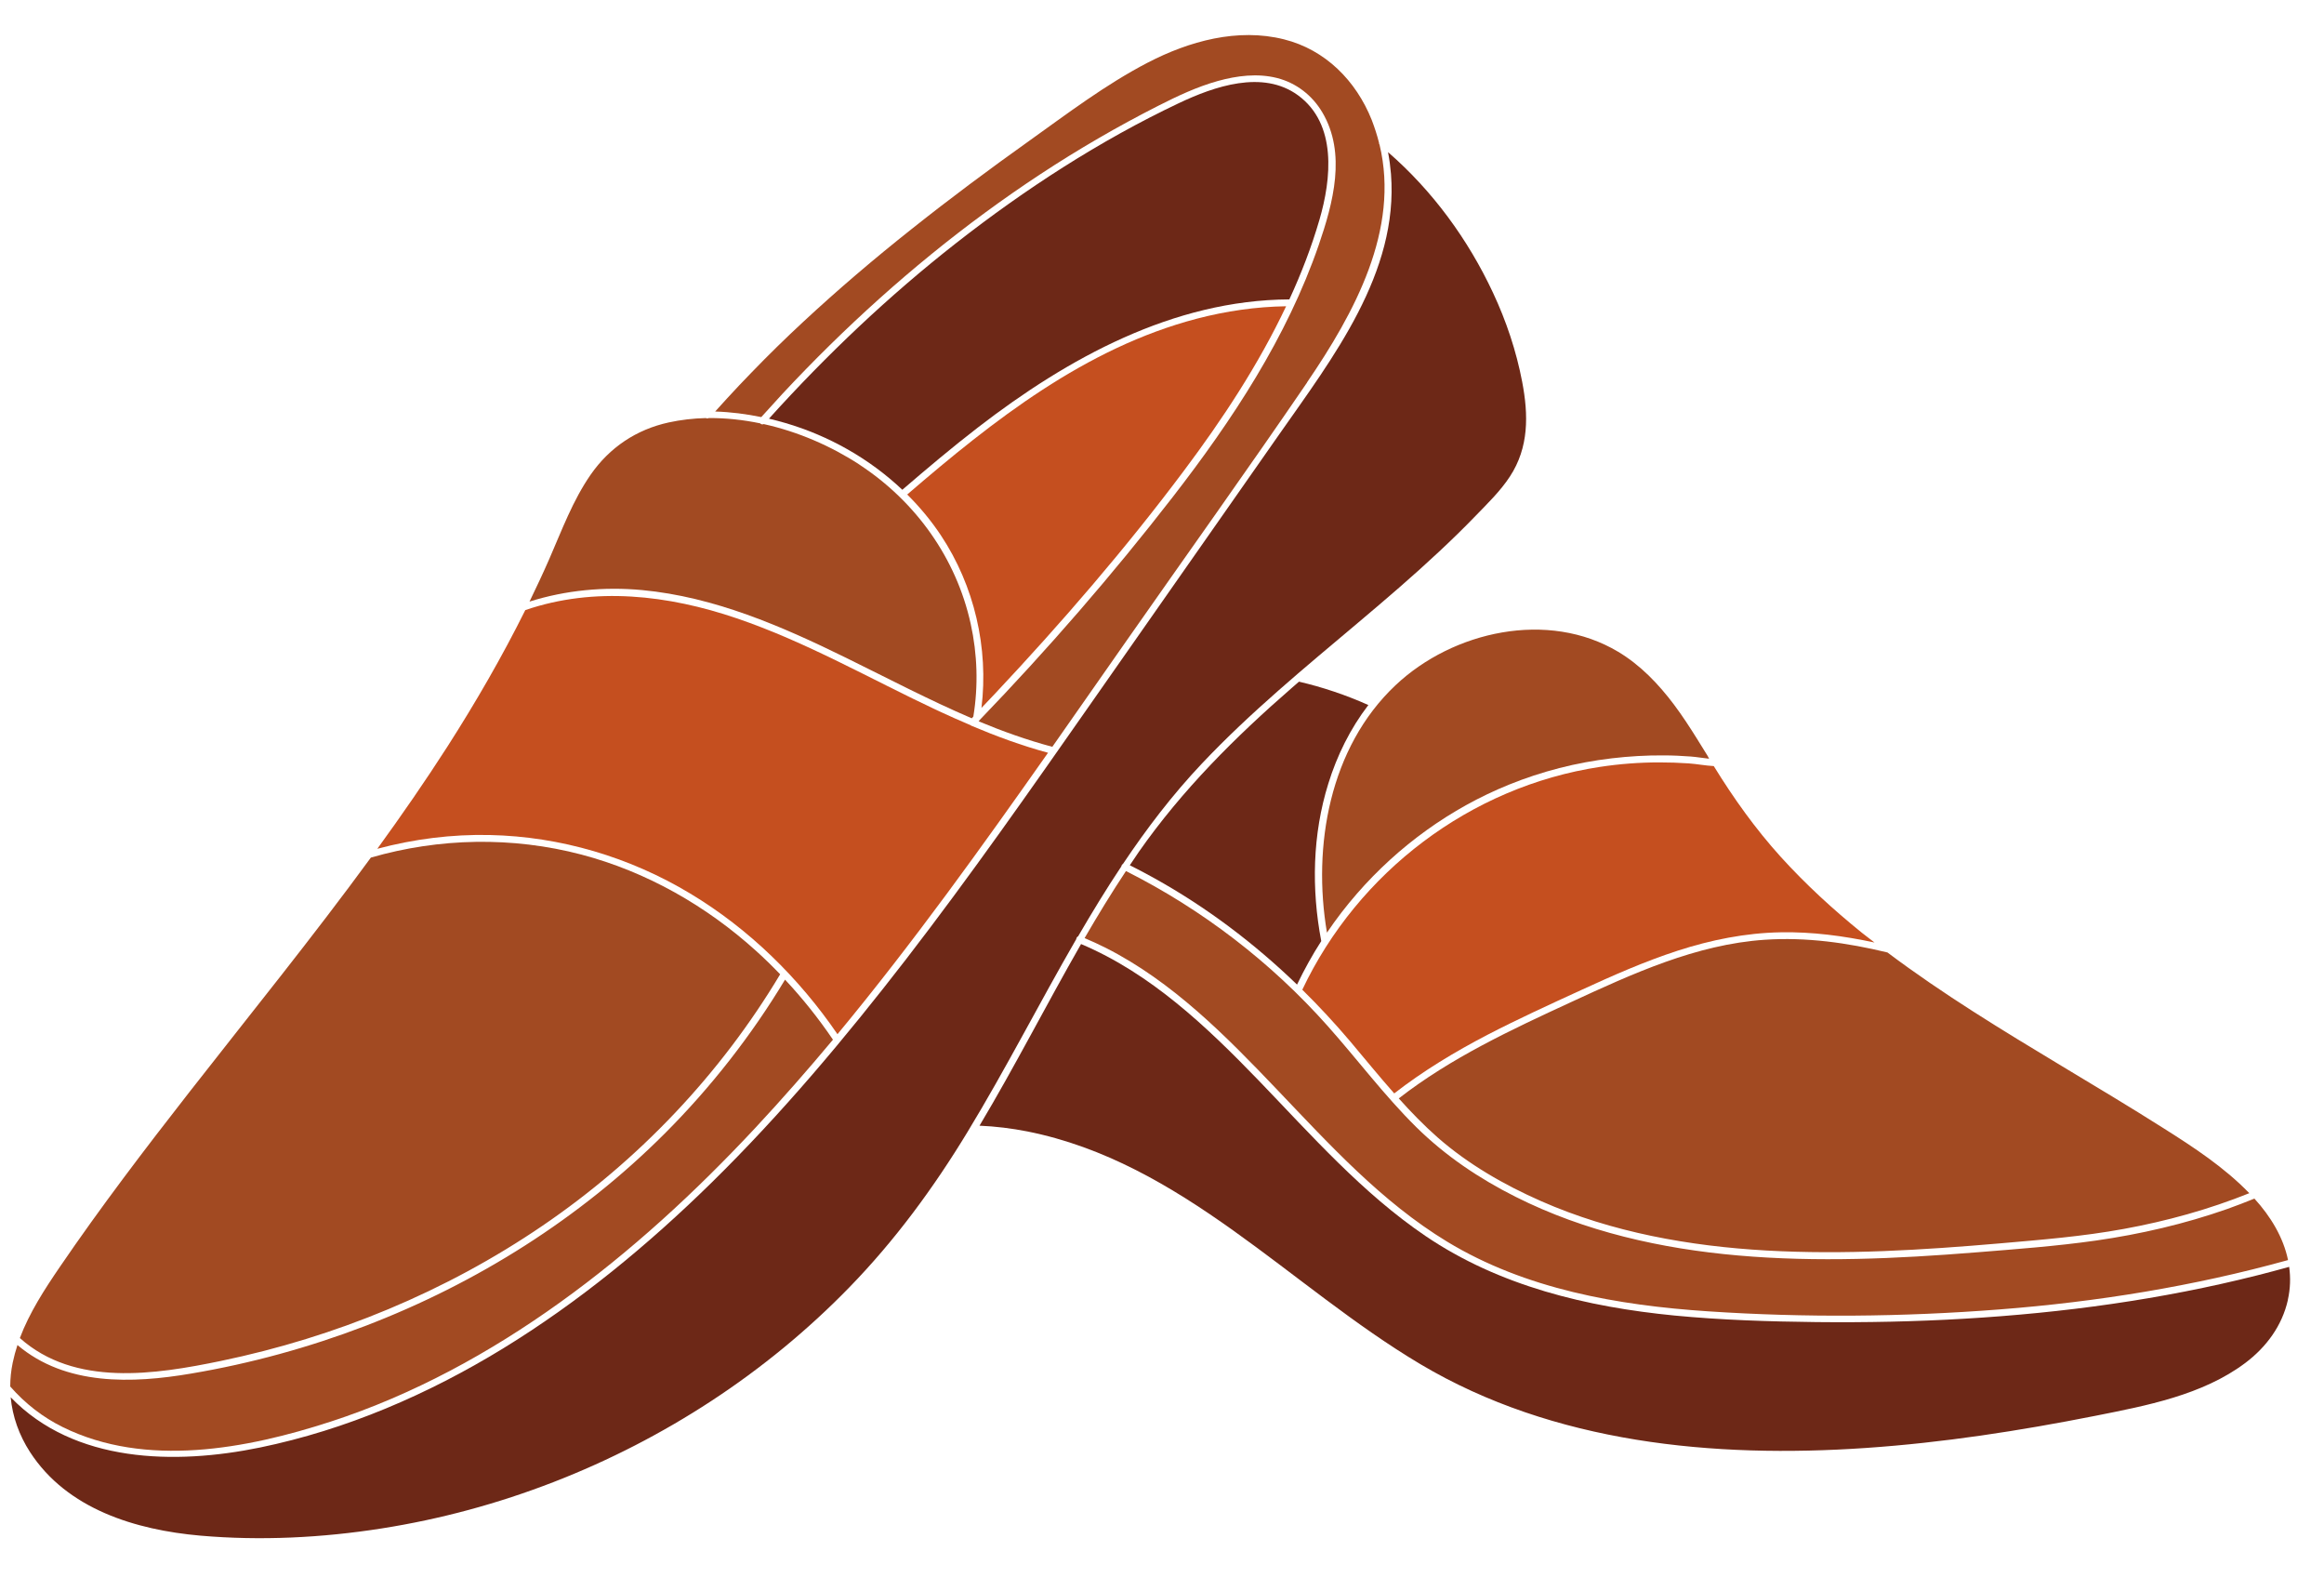
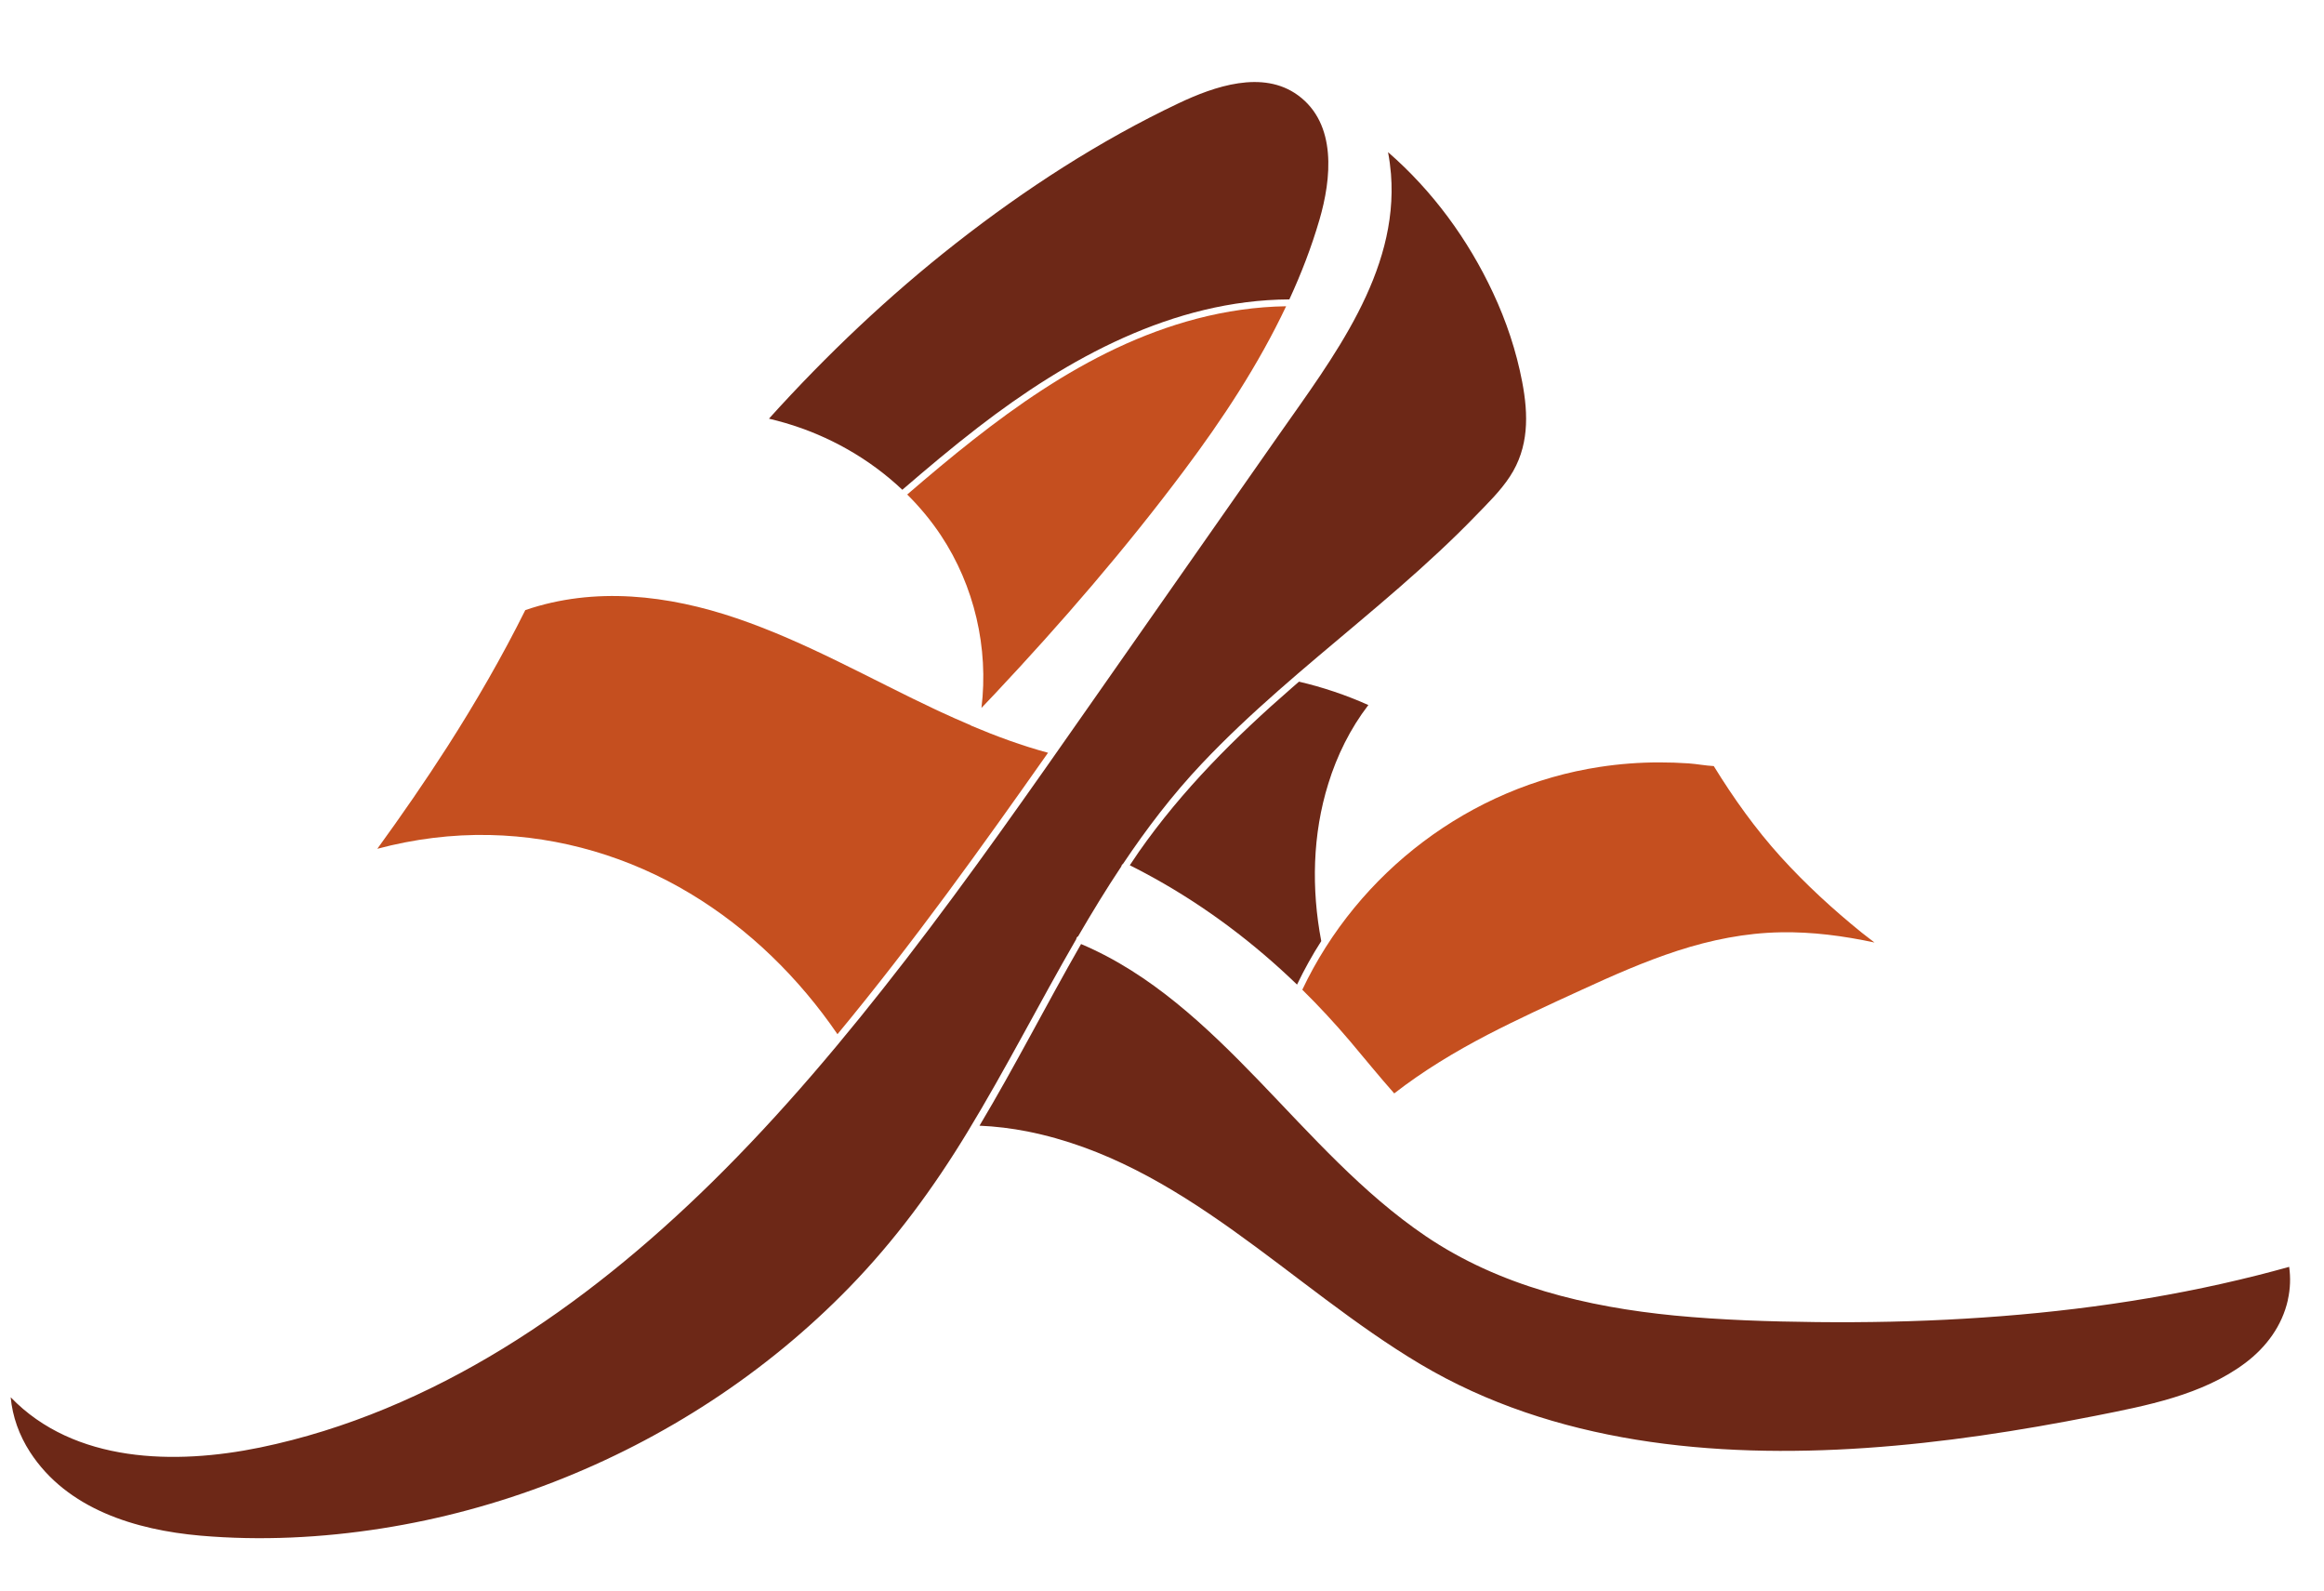
<svg xmlns="http://www.w3.org/2000/svg" id="Layer_2" data-name="Layer 2" viewBox="0 0 308.94 211.41">
  <defs>
    <style>      .cls-1 {        clip-path: url(#clippath);      }      .cls-2 {        fill: none;      }      .cls-2, .cls-3, .cls-4, .cls-5 {        stroke-width: 0px;      }      .cls-3 {        fill: #a24a22;      }      .cls-6 {        clip-path: url(#clippath-1);      }      .cls-7 {        clip-path: url(#clippath-2);      }      .cls-4 {        fill: #6d2817;      }      .cls-5 {        fill: #c54f1f;      }    </style>
    <clipPath id="clippath">
      <rect class="cls-2" x="52.09" y="-46.54" width="204.75" height="304.5" transform="translate(45.38 257.81) rotate(-88.74)" />
    </clipPath>
    <clipPath id="clippath-1">
      <rect class="cls-2" x="52.09" y="-46.54" width="204.75" height="304.5" transform="translate(45.38 257.81) rotate(-88.74)" />
    </clipPath>
    <clipPath id="clippath-2">
      <rect class="cls-2" x="52.09" y="-46.54" width="204.75" height="304.5" transform="translate(45.38 257.81) rotate(-88.74)" />
    </clipPath>
  </defs>
  <g id="Layer_1-2" data-name="Layer 1">
    <g class="cls-1">
      <g class="cls-6">
        <g class="cls-7">
-           <path class="cls-4" d="M304.14,172.76c-.77,3.43-2.87,6.27-5.66,8.37-5.7,4.28-13.16,5.68-20,7.04-10.06,1.99-20.21,3.56-30.45,4.26-20.19,1.38-41.48-.6-59.2-11.13-17.36-10.32-31.7-26.84-52.28-30.94-2.09-.41-4.21-.67-6.34-.76,4.72-7.9,8.91-16.14,13.5-24.14,9.28,3.92,16.68,10.96,23.58,18.1,7.02,7.28,13.79,14.99,22.21,20.7,9.81,6.65,21.44,9.43,33.1,10.57,6.26.6,12.56.8,18.85.87,6.57.07,13.15-.06,19.7-.45,13.12-.77,26.2-2.55,38.95-5.77,1.4-.35,2.8-.73,4.21-1.12.2,1.42.16,2.9-.18,4.4M143.31,124.45c1.84-3.16,3.73-6.27,5.75-9.3.02-.14.11-.27.23-.35,3.13-4.67,6.55-9.16,10.47-13.31,6.43-6.81,13.7-12.77,20.85-18.8,3.62-3.05,7.21-6.12,10.66-9.35,1.67-1.56,3.31-3.15,4.9-4.8,1.58-1.63,3.29-3.29,4.54-5.2,2.55-3.88,2.48-8.2,1.64-12.6-.78-4.09-2.11-8.06-3.87-11.82-3.31-7.09-8.04-13.56-13.96-18.7.18.96.31,1.94.39,2.9,1.03,13.15-7.77,24.48-14.89,34.65-8.32,11.89-16.65,23.78-24.96,35.66-8.03,11.48-16.06,22.97-24.62,34.06-8.02,10.38-16.48,20.48-25.84,29.67-8.44,8.28-17.64,15.87-27.75,22.06-9.94,6.08-20.83,10.79-32.29,13.15-11.27,2.32-24.69,2.08-33.14-6.68.24,2.56,1.12,5.04,2.57,7.28,4.92,7.6,14.05,10.35,22.63,11.11,8.03.7,16.2.29,24.14-.96,15.6-2.45,30.63-8.31,43.82-16.95,6.64-4.35,12.81-9.41,18.35-15.11,6.06-6.23,11.19-13.21,15.69-20.63,5.09-8.37,9.55-17.15,14.45-25.62.02-.15.09-.29.21-.36ZM181.91,93.7c-2.97-1.33-6.06-2.37-9.23-3.11-.3.27-.62.53-.92.8-7.56,6.57-14.61,13.59-20.37,21.82-.41.59-.8,1.18-1.2,1.78,1.09.55,2.17,1.11,3.24,1.71,6.97,3.87,13.3,8.66,18.99,14.15.96-1.99,2.03-3.93,3.22-5.78-1.32-6.92-1.17-14.18.94-20.93,1.15-3.73,2.93-7.33,5.32-10.44ZM119.95,65.09c3.29-2.83,6.61-5.63,10.05-8.28,11.94-9.21,25.94-16.94,41.4-17.02,1.58-3.42,2.94-6.95,4-10.58,1.58-5.41,2.37-12.75-2.87-16.56-4.69-3.41-11.13-1.16-15.82,1.06-10.53,4.99-20.45,11.43-29.6,18.59-8.98,7.03-17.26,14.89-24.89,23.34.73.18,1.46.36,2.16.57,5.79,1.69,11.19,4.74,15.57,8.88Z" />
+           <path class="cls-4" d="M304.14,172.76c-.77,3.43-2.87,6.27-5.66,8.37-5.7,4.28-13.16,5.68-20,7.04-10.06,1.99-20.21,3.56-30.45,4.26-20.19,1.38-41.48-.6-59.2-11.13-17.36-10.32-31.7-26.84-52.28-30.94-2.09-.41-4.21-.67-6.34-.76,4.72-7.9,8.91-16.14,13.5-24.14,9.28,3.92,16.68,10.96,23.58,18.1,7.02,7.28,13.79,14.99,22.21,20.7,9.81,6.65,21.44,9.43,33.1,10.57,6.26.6,12.56.8,18.85.87,6.57.07,13.15-.06,19.7-.45,13.12-.77,26.2-2.55,38.95-5.77,1.4-.35,2.8-.73,4.21-1.12.2,1.42.16,2.9-.18,4.4M143.31,124.45c1.84-3.16,3.73-6.27,5.75-9.3.02-.14.11-.27.23-.35,3.13-4.67,6.55-9.16,10.47-13.31,6.43-6.81,13.7-12.77,20.85-18.8,3.62-3.05,7.21-6.12,10.66-9.35,1.67-1.56,3.31-3.15,4.9-4.8,1.58-1.63,3.29-3.29,4.54-5.2,2.55-3.88,2.48-8.2,1.64-12.6-.78-4.09-2.11-8.06-3.87-11.82-3.31-7.09-8.04-13.56-13.96-18.7.18.96.31,1.94.39,2.9,1.03,13.15-7.77,24.48-14.89,34.65-8.32,11.89-16.65,23.78-24.96,35.66-8.03,11.48-16.06,22.97-24.62,34.06-8.02,10.38-16.48,20.48-25.84,29.67-8.44,8.28-17.64,15.87-27.75,22.06-9.94,6.08-20.83,10.79-32.29,13.15-11.27,2.32-24.69,2.08-33.14-6.68.24,2.56,1.12,5.04,2.57,7.28,4.92,7.6,14.05,10.35,22.63,11.11,8.03.7,16.2.29,24.14-.96,15.6-2.45,30.63-8.31,43.82-16.95,6.64-4.35,12.81-9.41,18.35-15.11,6.06-6.23,11.19-13.21,15.69-20.63,5.09-8.37,9.55-17.15,14.45-25.62.02-.15.09-.29.21-.36ZM181.91,93.7c-2.97-1.33-6.06-2.37-9.23-3.11-.3.27-.62.53-.92.8-7.56,6.57-14.61,13.59-20.37,21.82-.41.59-.8,1.18-1.2,1.78,1.09.55,2.17,1.11,3.24,1.71,6.97,3.87,13.3,8.66,18.99,14.15.96-1.99,2.03-3.93,3.22-5.78-1.32-6.92-1.17-14.18.94-20.93,1.15-3.73,2.93-7.33,5.32-10.44M119.95,65.09c3.29-2.83,6.61-5.63,10.05-8.28,11.94-9.21,25.94-16.94,41.4-17.02,1.58-3.42,2.94-6.95,4-10.58,1.58-5.41,2.37-12.75-2.87-16.56-4.69-3.41-11.13-1.16-15.82,1.06-10.53,4.99-20.45,11.43-29.6,18.59-8.98,7.03-17.26,14.89-24.89,23.34.73.18,1.46.36,2.16.57,5.79,1.69,11.19,4.74,15.57,8.88Z" />
          <path class="cls-5" d="M249.2,125.26c-4.1-.88-8.28-1.44-12.48-1.36-4.68.08-9.28,1.01-13.72,2.45-4.4,1.43-8.64,3.31-12.84,5.24-4.17,1.91-8.34,3.82-12.42,5.93-4.34,2.26-8.54,4.79-12.4,7.79-2.02-2.28-3.94-4.65-5.9-6.97-2.01-2.37-4.12-4.64-6.32-6.81,7.41-15.64,22.36-27,39.55-29.61,2.62-.4,5.26-.6,7.91-.6,1.3,0,2.59.04,3.89.13,1.11.08,2.24.3,3.35.36,2.63,4.27,5.52,8.32,8.89,12.05,3.32,3.66,6.97,7.01,10.81,10.11.55.44,1.12.87,1.68,1.3M120.61,65.73c1.66,1.65,3.17,3.46,4.47,5.42,4.45,6.71,6.36,14.96,5.39,22.93.58-.62,1.17-1.22,1.75-1.84,8.88-9.45,17.4-19.31,25.17-29.69,5.13-6.84,9.91-14.09,13.58-21.85-4.01.06-7.98.64-11.86,1.65-14.84,3.89-27.09,13.54-38.5,23.36ZM129.07,96.4c-1.5-.64-2.99-1.3-4.47-1.99-8.85-4.15-17.37-9.08-26.67-12.24-9.08-3.09-18.88-4.25-28.1-1.09-3.1,6.23-6.59,12.26-10.34,18.12-2.97,4.63-6.1,9.15-9.33,13.6,4.87-1.3,9.91-1.94,14.95-1.83,9.4.2,18.61,2.94,26.65,7.78,7.81,4.69,14.44,11.2,19.57,18.69,5.04-6.08,9.86-12.34,14.56-18.69,4.56-6.17,9.01-12.43,13.43-18.71-3.47-.94-6.85-2.18-10.16-3.58-.03,0-.06-.02-.09-.04Z" />
-           <path class="cls-3" d="M304.16,167.46c-12.53,3.48-25.42,5.56-38.37,6.56-12.86,1-25.87,1.11-38.74.25-12-.8-24.26-2.94-34.68-9.26-8.7-5.28-15.62-12.89-22.59-20.19-6.81-7.14-13.92-14.38-22.84-18.88-.91-.46-1.83-.87-2.76-1.27,1.75-3.02,3.57-6,5.5-8.91,10.15,5.11,19.28,12.12,26.82,20.6,3.96,4.45,7.53,9.24,11.78,13.44,3.87,3.81,8.35,6.82,13.19,9.25,9.2,4.63,19.38,6.91,29.6,7.8,10.51.92,21.08.43,31.58-.41,5.32-.43,10.67-.82,15.95-1.57,5.94-.85,11.82-2.21,17.48-4.2,1.21-.43,2.42-.9,3.61-1.38,2.16,2.37,3.84,5.14,4.47,8.17M185.95,145.98c1.63,1.82,3.34,3.58,5.18,5.2,4.04,3.54,8.83,6.29,13.74,8.45,9.43,4.15,19.71,5.98,29.96,6.56,10.35.58,20.73-.06,31.04-.95,5.5-.48,11.02-.92,16.46-1.92,5.7-1.04,11.31-2.59,16.68-4.75-3.34-3.45-7.39-6.1-11.43-8.65-4.46-2.83-8.99-5.53-13.52-8.26-7.89-4.75-15.78-9.54-23.15-15.08-5.33-1.29-10.81-2.06-16.3-1.69-9.13.61-17.6,4.52-25.79,8.3-7.93,3.66-15.95,7.4-22.88,12.79ZM176.39,123.96c1.22-1.81,2.55-3.54,3.99-5.19,5.48-6.3,12.45-11.35,20.21-14.49,4.37-1.77,8.97-2.95,13.66-3.5,2.29-.27,4.61-.41,6.92-.39,1.2,0,2.41.06,3.61.15.79.06,1.61.21,2.42.29-.08-.15-.14-.28-.2-.38-.46-.75-.92-1.5-1.39-2.24-.98-1.57-1.99-3.12-3.1-4.6-2.04-2.71-4.44-5.22-7.38-6.98-9.33-5.59-21.97-2.77-29.61,4.43-8.78,8.27-11.07,21.4-9.12,32.89ZM173.75,50.82c6.29-9.22,12.36-20.3,9.64-31.59-.06-.08-.08-.17-.07-.25-.25-1.01-.58-2.02-.97-3.04-2.08-5.2-6.15-9.33-11.66-10.71-6.17-1.55-12.61.24-18.11,3.09-5.59,2.9-10.71,6.79-15.82,10.44-5.28,3.76-10.48,7.63-15.55,11.66-4.96,3.93-9.79,8.04-14.43,12.35-2.36,2.19-4.66,4.44-6.89,6.75-1.1,1.13-2.19,2.28-3.26,3.45-.52.57-1.04,1.15-1.56,1.72,2.07.06,4.14.33,6.13.74.94-1.05,1.88-2.08,2.83-3.11,8.22-8.81,17.2-16.92,26.91-24.05,4.84-3.55,9.84-6.85,15.03-9.86,2.63-1.53,5.3-2.98,8.02-4.36,2.54-1.29,5.13-2.51,7.88-3.28,2.55-.71,5.3-1.06,7.9-.4,2.55.65,4.68,2.31,6.01,4.56,3.23,5.44,1.44,12.06-.47,17.62-4.24,12.3-11.49,23.28-19.41,33.5-8.01,10.33-16.61,20.24-25.69,29.66-.03.06-.06.12-.12.15,3.19,1.33,6.44,2.49,9.8,3.39,3.31-4.71,6.6-9.44,9.9-14.15,7.99-11.42,16.11-22.76,23.97-34.27ZM114.26,61.75c-3.75-2.45-8.16-4.38-12.73-5.39-.18.08-.36.03-.48-.1-2.27-.47-4.56-.72-6.83-.7-.06.02-.13.05-.2.05-.07,0-.14-.02-.19-.05-1.66.04-3.32.23-4.93.58-4.31.94-7.87,3.33-10.38,6.94-2.38,3.43-3.83,7.38-5.49,11.18-.84,1.92-1.73,3.81-2.64,5.69,4.81-1.52,9.94-2,14.97-1.53,9.59.9,18.56,4.8,27.11,9,5.54,2.72,11.03,5.61,16.71,8.04.07-.07.14-.15.21-.23.67-4.08.54-8.28-.35-12.32-1.92-8.73-7.31-16.26-14.78-21.15ZM88.36,150.65c-11.25,11.25-24.96,19.88-39.82,25.57-7.48,2.86-15.23,4.99-23.12,6.32-7.86,1.34-16.69,1.64-23.1-3.79-.25.76-.46,1.54-.63,2.34-.22,1.06-.33,2.12-.33,3.17,1.97,2.25,4.31,4.08,6.99,5.4,11.04,5.44,24.45,2.9,35.63-.74,10.94-3.56,21.14-9.14,30.46-15.83,9.45-6.78,18.04-14.71,25.97-23.2,3.55-3.81,6.98-7.72,10.32-11.72-1.91-2.82-4.04-5.49-6.37-7.98-4.48,7.44-9.87,14.33-16.01,20.47ZM29.38,180.86c15.24-3.16,29.9-9.21,42.76-17.98,12.78-8.7,23.64-20.14,31.57-33.4-1.03-1.07-2.09-2.11-3.19-3.1-6.62-5.99-14.57-10.53-23.23-12.81-9.18-2.41-18.89-2.23-27.99.4-7.74,10.59-16.03,20.8-24.1,31.13-5.95,7.62-11.81,15.3-17.26,23.29-2.02,2.96-4.03,6.06-5.3,9.43,7.29,6.51,17.96,4.86,26.74,3.04Z" />
        </g>
      </g>
    </g>
  </g>
</svg>